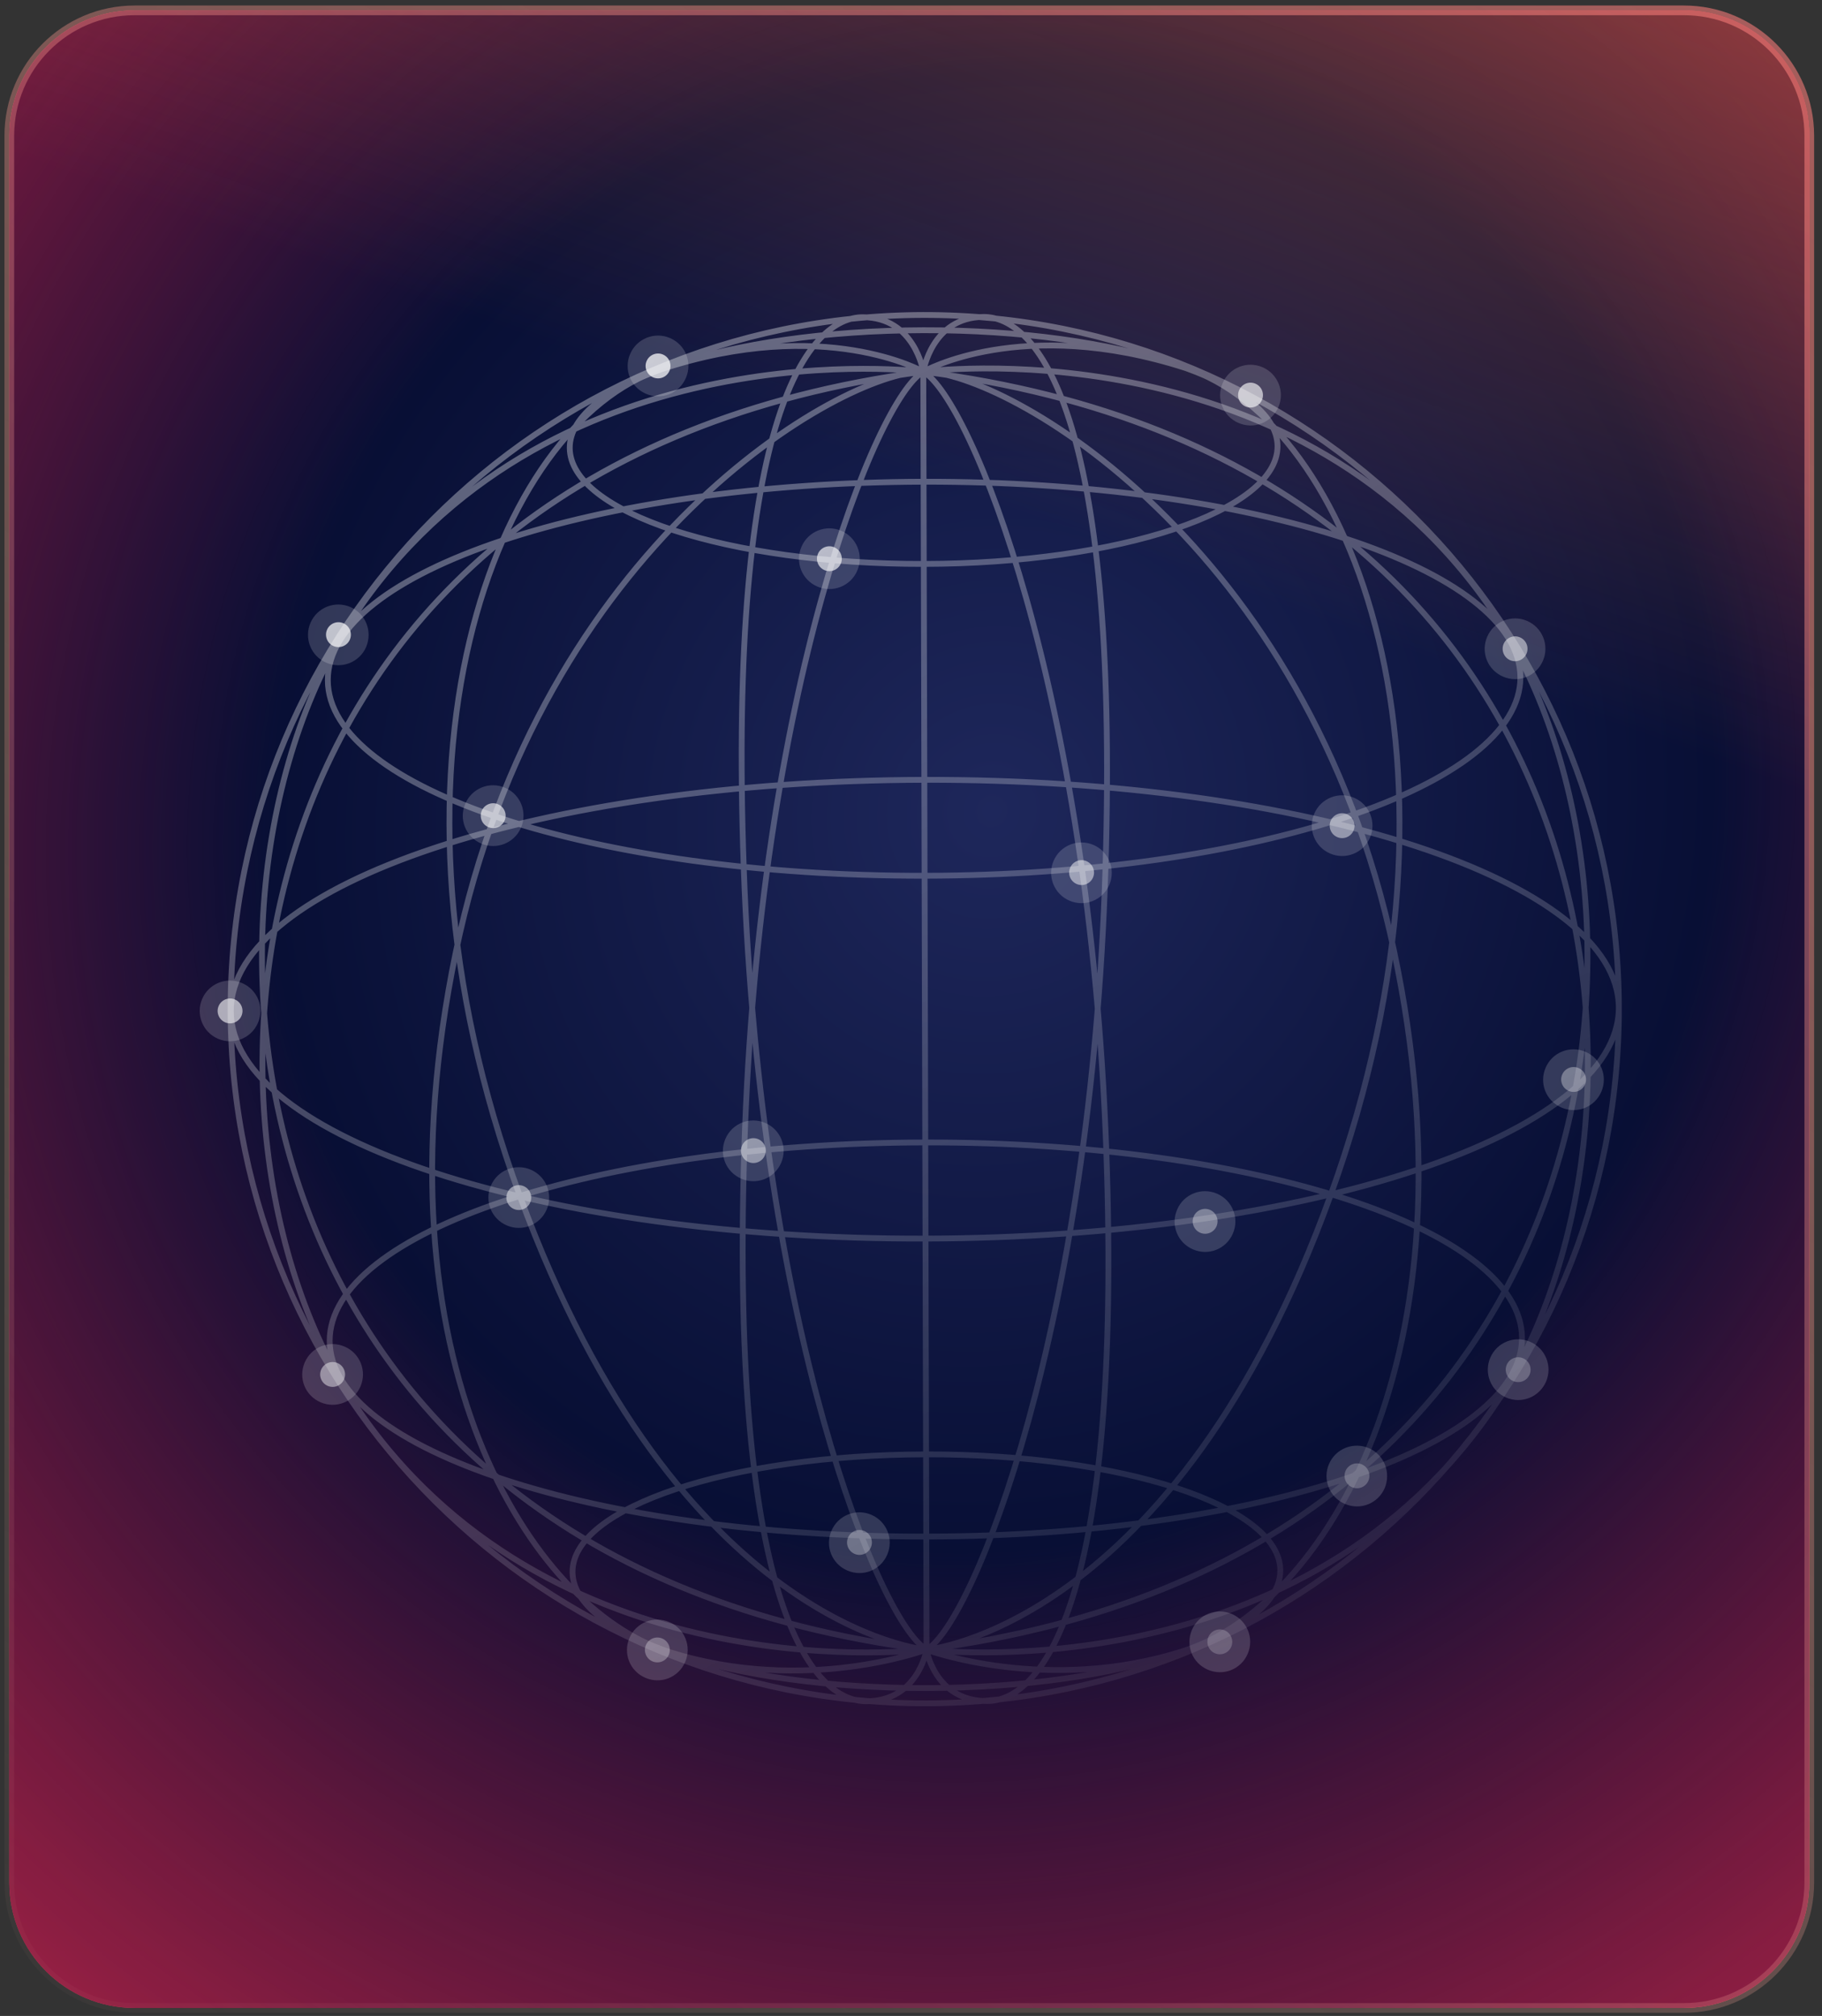
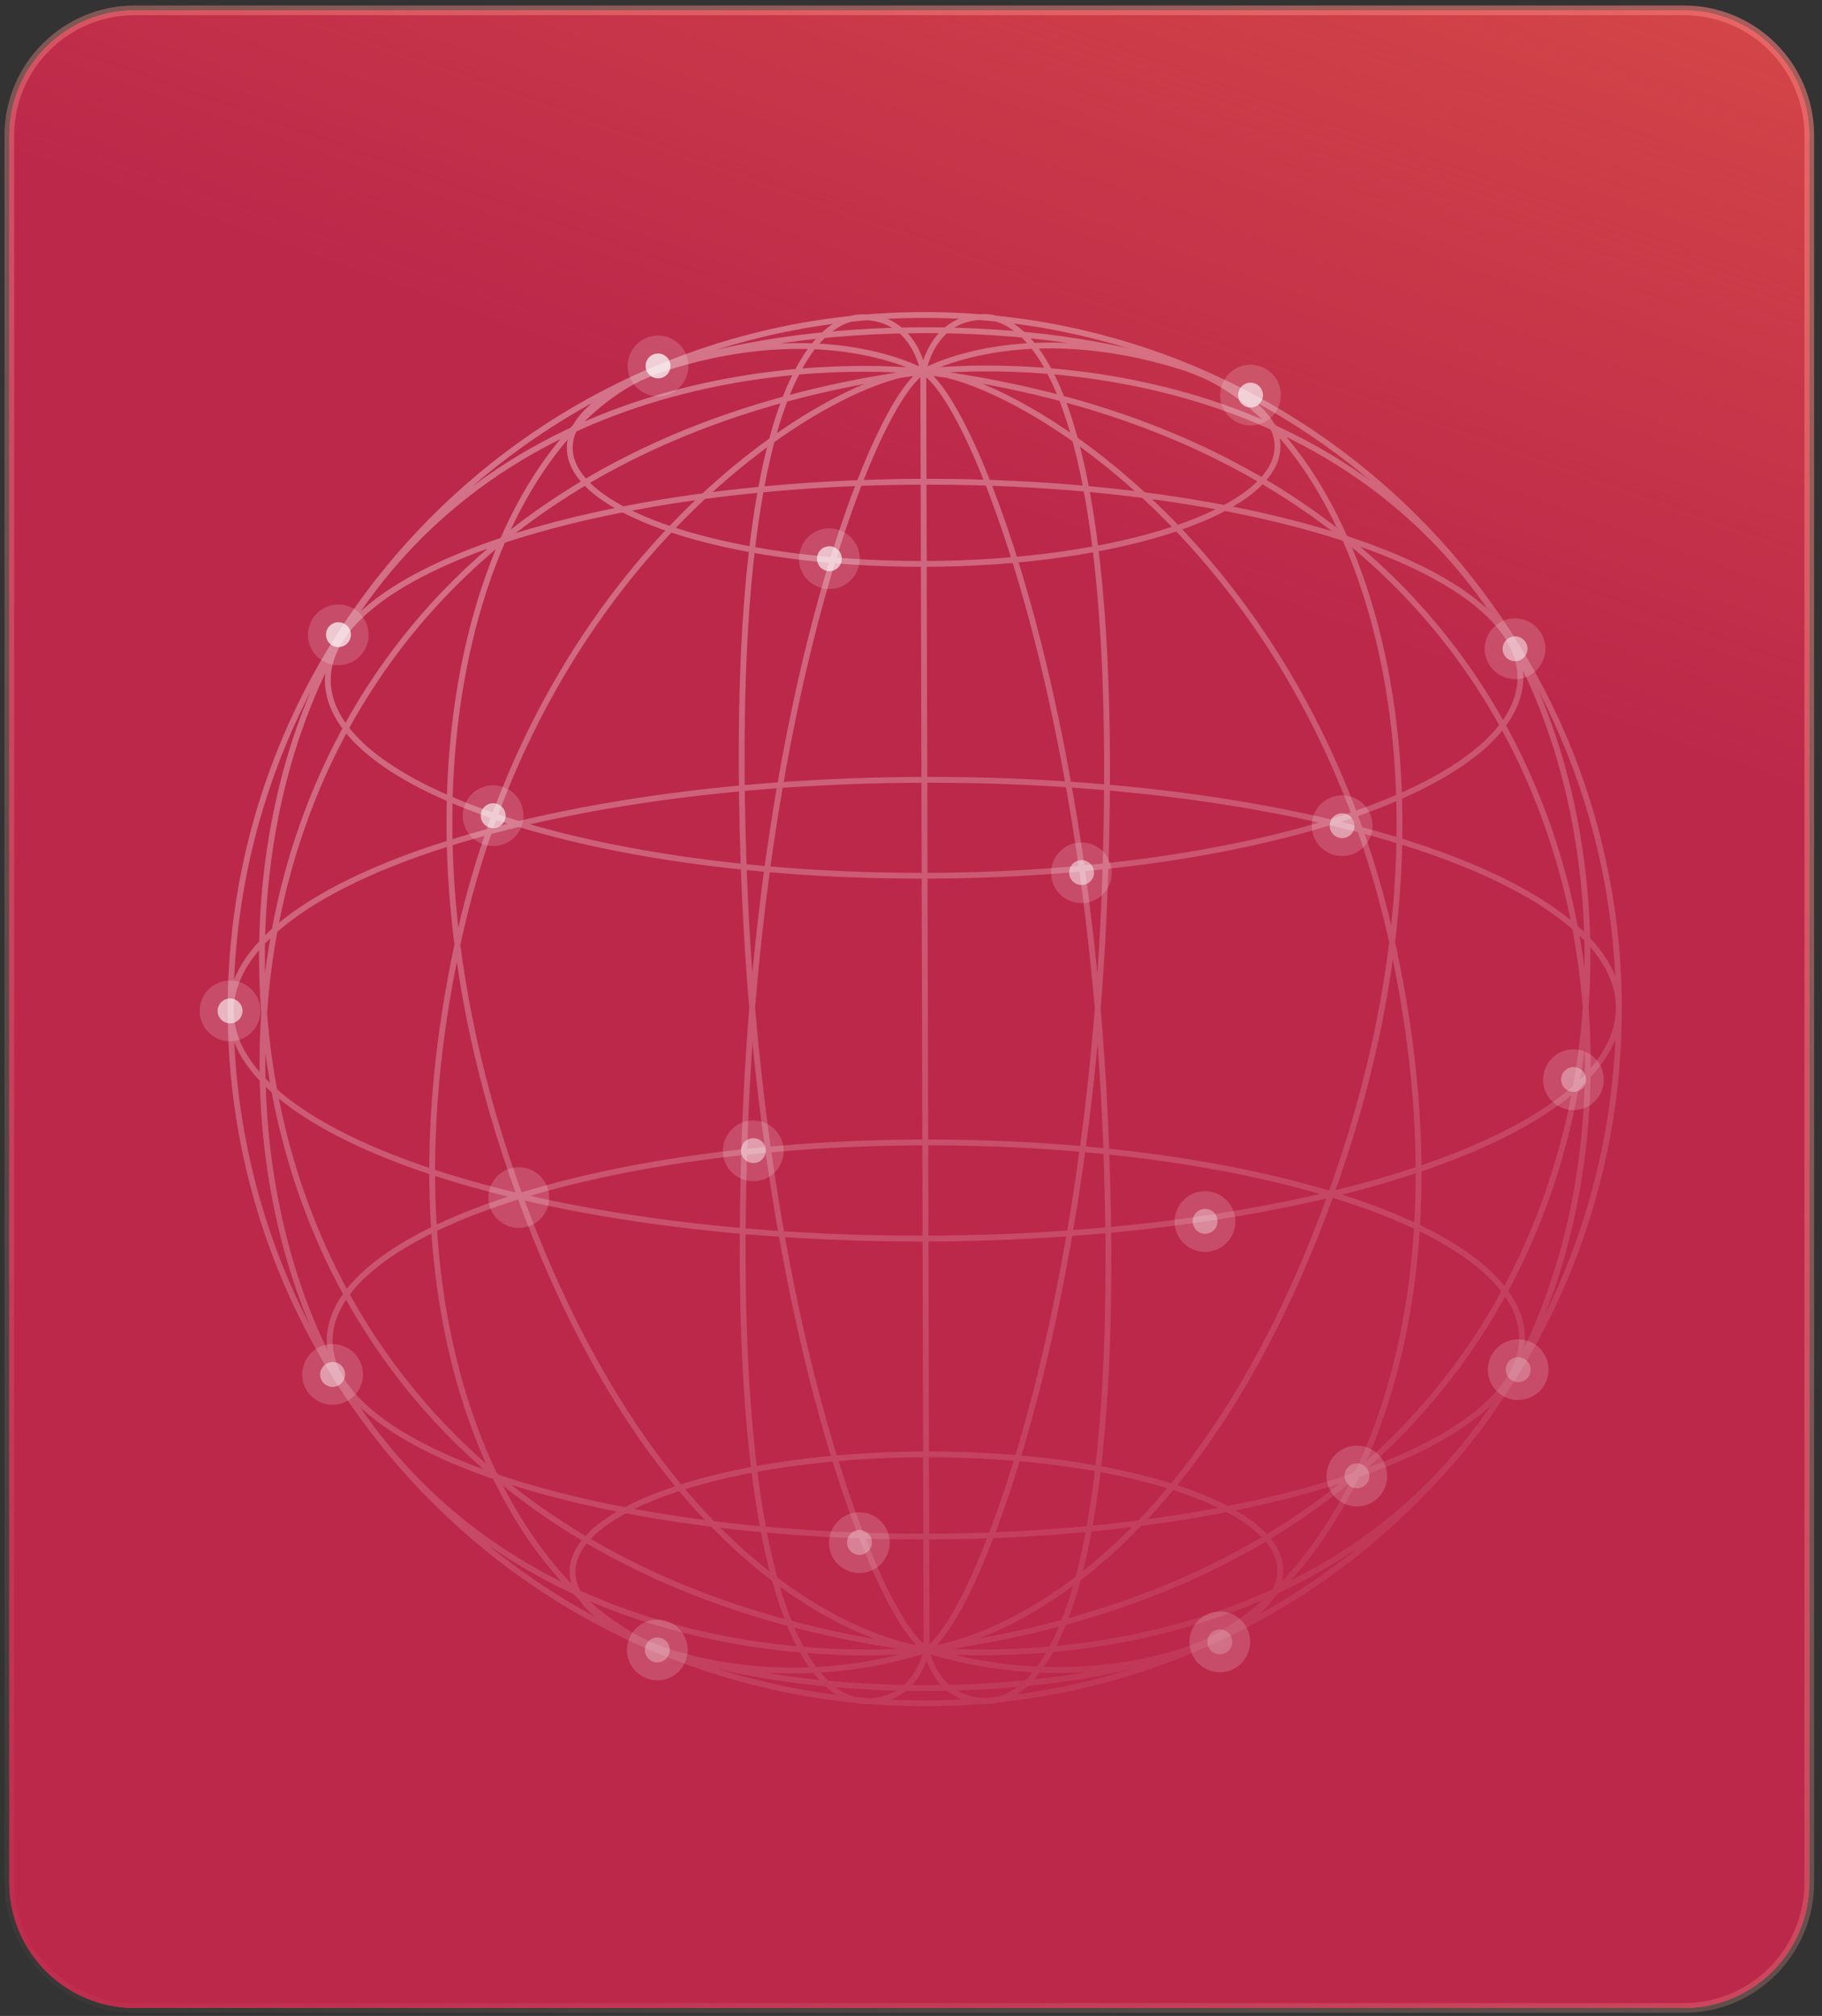
<svg xmlns="http://www.w3.org/2000/svg" width="188" height="208" viewBox="0 0 188 208" fill="none">
  <rect x="0" y="0" width="188" height="208" fill="#333333" stroke="none" />
  <path d="M186.688 14.002C186.688 6.859 180.897 1.069 173.754 1.069H13.895C6.751 1.069 0.961 6.859 0.961 14.002V194.24C0.961 201.383 6.751 207.174 13.895 207.174H173.754C180.897 207.174 186.688 201.383 186.688 194.24V14.002Z" fill="url(#paint0_linear_413_1229)" />
  <path d="M186.688 14.002C186.688 6.859 180.897 1.069 173.754 1.069H13.895C6.751 1.069 0.961 6.859 0.961 14.002V194.24C0.961 201.383 6.751 207.174 13.895 207.174H173.754C180.897 207.174 186.688 201.383 186.688 194.24V14.002Z" fill="url(#paint1_radial_413_1229)" />
-   <path d="M186.688 14.002C186.688 6.859 180.897 1.069 173.754 1.069H13.895C6.751 1.069 0.961 6.859 0.961 14.002V194.24C0.961 201.383 6.751 207.174 13.895 207.174H173.754C180.897 207.174 186.688 201.383 186.688 194.24V14.002Z" fill="url(#paint2_radial_413_1229)" />
  <path d="M186.688 14.002C186.688 6.859 180.897 1.069 173.754 1.069H13.895C6.751 1.069 0.961 6.859 0.961 14.002V194.24C0.961 201.383 6.751 207.174 13.895 207.174H173.754C180.897 207.174 186.688 201.383 186.688 194.24V14.002Z" fill="url(#paint3_linear_413_1229)" />
  <path d="M186.688 14.002C186.688 6.859 180.897 1.069 173.754 1.069H13.895C6.751 1.069 0.961 6.859 0.961 14.002V194.24C0.961 201.383 6.751 207.174 13.895 207.174H173.754C180.897 207.174 186.688 201.383 186.688 194.24V14.002Z" stroke="url(#paint4_linear_413_1229)" />
  <path d="M95.6 170.216C95.6 170.216 133.297 174.855 153.605 145.931C173.913 117.008 168.571 47.619 95.269 38.347M95.6 170.216L95.269 38.347M95.6 170.216C22.297 160.944 16.958 91.417 37.267 62.494C57.575 33.57 95.269 38.347 95.269 38.347M95.6 170.216C95.6 170.216 108.123 174.872 122.239 170.298C136.356 165.723 152.782 140.243 143.826 98.043C134.87 55.843 103.682 38.333 95.269 38.347M95.6 170.216C100.438 167.407 112.624 136.976 114.068 89.554C115.512 42.132 106.862 32.688 101.495 32.7C96.127 32.711 95.269 38.347 95.269 38.347M95.6 170.216C95.6 170.216 121.194 167.921 137.327 123.237C153.446 78.519 139.28 43.437 122.354 37.978C105.427 32.518 95.269 38.347 95.269 38.347M95.6 170.216C95.6 170.216 94.745 175.519 89.377 175.53C84.009 175.541 75.339 166.145 76.794 118.699C78.248 71.254 90.43 41.156 95.269 38.347M95.6 170.216C95.6 170.216 96.47 175.534 101.871 175.509C107.239 175.498 115.855 166.045 114.149 118.61C112.443 71.175 100.131 41.136 95.269 38.347M95.6 170.216C95.6 170.216 70.01 168.016 53.65 123.416C37.29 78.816 51.307 43.669 68.194 38.107C85.082 32.544 95.269 38.347 95.269 38.347M95.269 38.347C22.024 47.982 17.056 117.38 37.493 146.191C57.929 175.002 95.61 170.192 95.61 170.192M95.269 38.347L95.61 170.192M95.269 38.347C95.269 38.347 132.973 33.352 153.399 62.187C173.826 91.022 168.844 160.581 95.61 170.192M95.269 38.347C86.855 38.362 55.759 56.057 47.025 98.279C38.29 140.501 54.819 165.928 68.976 170.421C83.134 174.914 95.61 170.192 95.61 170.192M95.269 38.347C95.269 38.347 94.392 32.719 89.024 32.73C83.656 32.742 75.04 42.194 76.746 89.63C78.453 137.065 90.76 167.438 95.61 170.192M167.043 103.944C167.133 143.506 135.159 175.655 95.597 175.745C56.035 175.836 23.885 143.862 23.795 104.3C23.705 64.737 55.679 32.588 95.241 32.498C134.803 32.407 166.953 64.381 167.043 103.944ZM95.38 80.46C55.817 80.55 23.799 91.229 23.819 104.31C23.839 117.39 55.943 127.893 95.482 127.793C135.021 127.693 167.063 117.024 167.033 103.967C167.003 90.91 134.942 80.37 95.38 80.46ZM95.304 49.703C61.328 49.792 33.81 58.969 33.825 70.176C33.84 81.383 61.411 90.412 95.4 90.357C129.389 90.301 156.894 81.091 156.879 69.883C156.84 58.666 129.269 49.637 95.304 49.703ZM95.263 34.071C75.103 34.121 58.771 39.559 58.788 46.214C58.805 52.869 75.162 58.224 95.346 58.184C115.529 58.144 131.837 52.696 131.82 46.041C131.78 39.376 115.423 34.022 95.263 34.071ZM157.047 138.053C157.008 126.836 129.461 117.817 95.472 117.873C61.483 117.928 33.978 127.139 34.017 138.356C34.055 149.574 61.602 158.593 95.591 158.537C129.58 158.482 157.052 149.284 157.047 138.053ZM132.107 162.026C132.091 155.371 115.734 150.016 95.55 150.056C75.366 150.095 59.035 155.534 59.075 162.199C59.115 168.864 75.449 174.208 95.632 174.169C115.816 174.129 132.124 168.68 132.107 162.026Z" stroke="url(#paint5_linear_413_1229)" stroke-opacity="0.35" stroke-width="0.6" />
  <path d="M53.763 85.393C53.084 86.973 51.254 87.722 49.651 87.033C48.047 86.344 47.322 84.524 48.011 82.921C48.7 81.317 50.52 80.591 52.123 81.281C53.727 81.97 54.442 83.814 53.763 85.393ZM36.147 62.627C34.568 61.948 32.724 62.664 32.035 64.267C31.356 65.847 32.072 67.69 33.675 68.379C35.254 69.058 37.098 68.343 37.787 66.739C38.453 65.126 37.727 63.306 36.147 62.627ZM24.974 101.426C23.394 100.747 21.55 101.463 20.861 103.066C20.182 104.646 20.898 106.49 22.501 107.179C24.081 107.858 25.925 107.142 26.614 105.539C27.303 103.935 26.577 102.115 24.974 101.426ZM54.768 120.684C53.188 120.005 51.344 120.721 50.655 122.324C49.966 123.927 50.692 125.747 52.295 126.436C53.875 127.115 55.719 126.4 56.408 124.796C57.097 123.193 56.347 121.363 54.768 120.684ZM130.269 37.888C128.689 37.209 126.845 37.925 126.156 39.528C125.467 41.131 126.193 42.951 127.796 43.64C129.399 44.33 131.22 43.603 131.909 42C132.598 40.397 131.848 38.567 130.269 37.888ZM139.721 82.312C138.141 81.633 136.298 82.349 135.608 83.952C134.93 85.532 135.645 87.376 137.249 88.065C138.828 88.744 140.672 88.028 141.361 86.425C142.05 84.821 141.301 82.991 139.721 82.312ZM125.573 123.157C123.994 122.478 122.15 123.194 121.461 124.797C120.772 126.4 121.498 128.22 123.101 128.909C124.704 129.598 126.524 128.873 127.214 127.269C127.903 125.666 127.153 123.836 125.573 123.157ZM89.909 156.29C88.329 155.611 86.486 156.327 85.796 157.93C85.107 159.533 85.833 161.353 87.436 162.042C89.04 162.731 90.86 162.005 91.549 160.402C92.238 158.799 91.489 156.969 89.909 156.29ZM78.963 115.86C77.383 115.181 75.539 115.897 74.85 117.5C74.161 119.103 74.887 120.924 76.49 121.613C78.094 122.302 79.914 121.576 80.603 119.973C81.292 118.37 80.543 116.539 78.963 115.86ZM35.556 138.934C33.976 138.255 32.132 138.97 31.443 140.574C30.754 142.177 31.48 143.997 33.083 144.686C34.663 145.365 36.507 144.649 37.196 143.046C37.885 141.443 37.135 139.613 35.556 138.934ZM127.102 166.521C125.522 165.842 123.678 166.558 122.989 168.161C122.3 169.765 123.026 171.585 124.629 172.274C126.232 172.963 128.053 172.237 128.742 170.634C129.431 169.031 128.681 167.2 127.102 166.521ZM69.134 34.879C67.555 34.2 65.711 34.916 65.022 36.519C64.332 38.122 65.058 39.943 66.662 40.632C68.265 41.321 70.085 40.595 70.774 38.992C71.463 37.388 70.737 35.568 69.134 34.879ZM141.242 149.415C139.662 148.736 137.818 149.452 137.129 151.055C136.45 152.635 137.166 154.479 138.769 155.168C140.372 155.857 142.193 155.131 142.882 153.528C143.547 151.915 142.821 150.094 141.242 149.415ZM157.885 138.441C156.306 137.762 154.462 138.478 153.773 140.081C153.094 141.661 153.81 143.505 155.413 144.194C156.992 144.873 158.836 144.157 159.525 142.554C160.214 140.951 159.465 139.12 157.885 138.441ZM69.063 167.357C67.484 166.678 65.64 167.394 64.951 168.997C64.262 170.6 64.988 172.421 66.591 173.11C68.194 173.799 70.014 173.073 70.703 171.47C71.392 169.867 70.643 168.036 69.063 167.357ZM86.814 54.768C85.234 54.089 83.39 54.805 82.701 56.408C82.012 58.011 82.738 59.831 84.341 60.52C85.921 61.199 87.765 60.484 88.454 58.88C89.143 57.277 88.393 55.447 86.814 54.768ZM112.827 87.177C111.247 86.498 109.403 87.213 108.714 88.817C108.035 90.396 108.751 92.24 110.354 92.929C111.934 93.608 113.778 92.892 114.467 91.289C115.132 89.676 114.406 87.856 112.827 87.177ZM157.565 64.061C155.986 63.382 154.142 64.098 153.453 65.701C152.764 67.304 153.489 69.124 155.093 69.813C156.696 70.502 158.516 69.777 159.205 68.173C159.894 66.57 159.145 64.74 157.565 64.061ZM163.594 108.522C162.015 107.843 160.171 108.559 159.482 110.162C158.793 111.765 159.518 113.585 161.122 114.275C162.725 114.964 164.545 114.238 165.234 112.634C165.923 111.031 165.174 109.201 163.594 108.522Z" fill="white" fill-opacity="0.17" />
  <path d="M50.382 85.337C51.033 85.617 51.787 85.316 52.067 84.665C52.347 84.014 52.046 83.26 51.395 82.98C50.744 82.7 49.989 83.001 49.709 83.652C49.43 84.303 49.731 85.058 50.382 85.337Z" fill="url(#paint6_linear_413_1229)" />
-   <path d="M53.025 124.74C53.676 125.02 54.431 124.719 54.71 124.068C54.99 123.417 54.689 122.662 54.038 122.383C53.387 122.103 52.633 122.404 52.353 123.055C52.073 123.706 52.374 124.46 53.025 124.74Z" fill="url(#paint7_linear_413_1229)" />
  <path d="M128.527 41.945C129.178 42.224 129.933 41.923 130.213 41.272C130.492 40.621 130.191 39.867 129.54 39.587C128.889 39.307 128.135 39.608 127.855 40.259C127.575 40.91 127.876 41.665 128.527 41.945Z" fill="url(#paint8_linear_413_1229)" />
  <path d="M137.979 86.369C138.63 86.648 139.385 86.348 139.665 85.697C139.944 85.046 139.644 84.291 138.992 84.011C138.341 83.731 137.587 84.032 137.307 84.683C137.027 85.334 137.328 86.089 137.979 86.369Z" fill="url(#paint9_linear_413_1229)" />
  <path d="M123.841 127.19C124.492 127.47 125.247 127.169 125.527 126.518C125.807 125.867 125.506 125.112 124.855 124.832C124.203 124.552 123.449 124.853 123.169 125.504C122.889 126.155 123.19 126.91 123.841 127.19Z" fill="url(#paint10_linear_413_1229)" />
  <path d="M88.177 160.323C88.828 160.603 89.582 160.302 89.862 159.651C90.142 159 89.841 158.245 89.19 157.965C88.539 157.685 87.784 157.986 87.505 158.637C87.225 159.288 87.526 160.043 88.177 160.323Z" fill="url(#paint11_linear_413_1229)" />
  <path d="M77.231 119.893C77.882 120.173 78.636 119.872 78.916 119.221C79.196 118.57 78.895 117.816 78.244 117.536C77.593 117.256 76.838 117.557 76.559 118.208C76.279 118.859 76.58 119.614 77.231 119.893Z" fill="url(#paint12_linear_413_1229)" />
  <path d="M33.814 142.99C34.465 143.27 35.219 142.969 35.499 142.318C35.779 141.667 35.478 140.912 34.827 140.633C34.176 140.353 33.422 140.654 33.142 141.305C32.862 141.956 33.163 142.71 33.814 142.99Z" fill="url(#paint13_linear_413_1229)" />
  <path d="M125.36 170.578C126.011 170.858 126.766 170.557 127.045 169.906C127.325 169.255 127.024 168.5 126.373 168.22C125.722 167.941 124.968 168.241 124.688 168.892C124.408 169.544 124.709 170.298 125.36 170.578Z" fill="url(#paint14_linear_413_1229)" />
  <path d="M67.392 38.936C68.043 39.216 68.798 38.915 69.078 38.264C69.358 37.613 69.057 36.858 68.406 36.578C67.755 36.298 67 36.599 66.72 37.251C66.44 37.902 66.741 38.656 67.392 38.936Z" fill="url(#paint15_linear_413_1229)" />
  <path d="M139.51 153.449C140.161 153.728 140.916 153.427 141.196 152.776C141.475 152.125 141.175 151.371 140.523 151.091C139.872 150.811 139.118 151.112 138.838 151.763C138.558 152.414 138.859 153.169 139.51 153.449Z" fill="url(#paint16_linear_413_1229)" />
  <path d="M156.143 142.498C156.794 142.778 157.549 142.477 157.828 141.826C158.108 141.175 157.807 140.42 157.156 140.14C156.505 139.86 155.751 140.161 155.471 140.812C155.191 141.463 155.492 142.218 156.143 142.498Z" fill="url(#paint17_linear_413_1229)" />
  <path d="M67.321 171.414C67.972 171.694 68.727 171.393 69.007 170.742C69.287 170.091 68.986 169.336 68.335 169.056C67.683 168.777 66.929 169.077 66.649 169.729C66.369 170.38 66.67 171.134 67.321 171.414Z" fill="url(#paint18_linear_413_1229)" />
  <path d="M85.072 58.824C85.722 59.104 86.477 58.803 86.757 58.152C87.037 57.501 86.736 56.747 86.085 56.467C85.434 56.187 84.679 56.488 84.399 57.139C84.12 57.79 84.42 58.545 85.072 58.824Z" fill="url(#paint19_linear_413_1229)" />
  <path d="M111.095 91.21C111.746 91.49 112.501 91.189 112.781 90.538C113.061 89.886 112.76 89.132 112.109 88.852C111.457 88.572 110.703 88.873 110.423 89.524C110.143 90.175 110.444 90.93 111.095 91.21Z" fill="url(#paint20_linear_413_1229)" />
  <path d="M155.824 68.118C156.475 68.398 157.229 68.097 157.509 67.446C157.789 66.795 157.488 66.04 156.837 65.76C156.186 65.48 155.431 65.781 155.152 66.432C154.872 67.083 155.173 67.838 155.824 68.118Z" fill="url(#paint21_linear_413_1229)" />
  <path d="M161.863 112.555C162.514 112.835 163.268 112.534 163.548 111.883C163.828 111.232 163.527 110.477 162.876 110.197C162.225 109.918 161.47 110.219 161.191 110.87C160.911 111.521 161.212 112.275 161.863 112.555Z" fill="url(#paint22_linear_413_1229)" />
  <path d="M34.415 66.66C35.066 66.94 35.821 66.639 36.101 65.988C36.38 65.337 36.08 64.582 35.428 64.302C34.777 64.023 34.023 64.323 33.743 64.975C33.463 65.626 33.764 66.38 34.415 66.66Z" fill="url(#paint23_linear_413_1229)" />
  <path d="M23.232 105.483C23.883 105.763 24.637 105.462 24.917 104.811C25.197 104.16 24.896 103.405 24.245 103.125C23.594 102.845 22.84 103.146 22.56 103.797C22.28 104.448 22.581 105.203 23.232 105.483Z" fill="url(#paint24_linear_413_1229)" />
  <defs>
    <linearGradient id="paint0_linear_413_1229" x1="77.078" y1="150.163" x2="33.153" y2="211.547" gradientUnits="userSpaceOnUse">
      <stop stop-color="#E04847" />
      <stop offset="1" stop-color="#C13350" />
    </linearGradient>
    <radialGradient id="paint1_radial_413_1229" cx="0" cy="0" r="1" gradientUnits="userSpaceOnUse" gradientTransform="translate(108.86 126.221) rotate(111.285) scale(199.968 202.755)">
      <stop offset="0.812" stop-color="#BC284A" />
      <stop offset="1" stop-color="#BC284A" stop-opacity="0" />
    </radialGradient>
    <radialGradient id="paint2_radial_413_1229" cx="0" cy="0" r="1" gradientUnits="userSpaceOnUse" gradientTransform="translate(102.176 83.689) rotate(103.549) scale(178.476 172.422)">
      <stop stop-color="#1E275B" />
      <stop offset="0.432" stop-color="#080F35" />
      <stop offset="1" stop-color="#120029" stop-opacity="0" />
    </radialGradient>
    <linearGradient id="paint3_linear_413_1229" x1="22.271" y1="-230.651" x2="-58.11" y2="-5.142" gradientUnits="userSpaceOnUse">
      <stop stop-color="#B62533" />
      <stop offset="0.157" stop-color="#F97842" />
      <stop offset="1" stop-color="#F97842" stop-opacity="0" />
    </linearGradient>
    <linearGradient id="paint4_linear_413_1229" x1="284.142" y1="-164.472" x2="9.485" y2="227.15" gradientUnits="userSpaceOnUse">
      <stop stop-color="#F34A52" />
      <stop offset="1" stop-color="#F9C0AE" stop-opacity="0" />
    </linearGradient>
    <linearGradient id="paint5_linear_413_1229" x1="56.133" y1="41.653" x2="132.821" y2="205.535" gradientUnits="userSpaceOnUse">
      <stop stop-color="white" />
      <stop offset="1" stop-color="white" stop-opacity="0" />
    </linearGradient>
    <linearGradient id="paint6_linear_413_1229" x1="16.091" y1="-18.386" x2="123.546" y2="192.082" gradientUnits="userSpaceOnUse">
      <stop stop-color="white" />
      <stop offset="1" stop-color="white" stop-opacity="0.13" />
    </linearGradient>
    <linearGradient id="paint7_linear_413_1229" x1="16.091" y1="-18.386" x2="123.546" y2="192.082" gradientUnits="userSpaceOnUse">
      <stop stop-color="white" />
      <stop offset="1" stop-color="white" stop-opacity="0.13" />
    </linearGradient>
    <linearGradient id="paint8_linear_413_1229" x1="16.091" y1="-18.386" x2="123.546" y2="192.082" gradientUnits="userSpaceOnUse">
      <stop stop-color="white" />
      <stop offset="1" stop-color="white" stop-opacity="0.13" />
    </linearGradient>
    <linearGradient id="paint9_linear_413_1229" x1="16.091" y1="-18.386" x2="123.546" y2="192.082" gradientUnits="userSpaceOnUse">
      <stop stop-color="white" />
      <stop offset="1" stop-color="white" stop-opacity="0.13" />
    </linearGradient>
    <linearGradient id="paint10_linear_413_1229" x1="16.091" y1="-18.386" x2="123.546" y2="192.082" gradientUnits="userSpaceOnUse">
      <stop stop-color="white" />
      <stop offset="1" stop-color="white" stop-opacity="0.13" />
    </linearGradient>
    <linearGradient id="paint11_linear_413_1229" x1="16.091" y1="-18.386" x2="123.546" y2="192.082" gradientUnits="userSpaceOnUse">
      <stop stop-color="white" />
      <stop offset="1" stop-color="white" stop-opacity="0.13" />
    </linearGradient>
    <linearGradient id="paint12_linear_413_1229" x1="16.091" y1="-18.386" x2="123.546" y2="192.082" gradientUnits="userSpaceOnUse">
      <stop stop-color="white" />
      <stop offset="1" stop-color="white" stop-opacity="0.13" />
    </linearGradient>
    <linearGradient id="paint13_linear_413_1229" x1="16.091" y1="-18.386" x2="123.546" y2="192.082" gradientUnits="userSpaceOnUse">
      <stop stop-color="white" />
      <stop offset="1" stop-color="white" stop-opacity="0.13" />
    </linearGradient>
    <linearGradient id="paint14_linear_413_1229" x1="16.091" y1="-18.386" x2="123.546" y2="192.082" gradientUnits="userSpaceOnUse">
      <stop stop-color="white" />
      <stop offset="1" stop-color="white" stop-opacity="0.13" />
    </linearGradient>
    <linearGradient id="paint15_linear_413_1229" x1="16.091" y1="-18.386" x2="123.546" y2="192.082" gradientUnits="userSpaceOnUse">
      <stop stop-color="white" />
      <stop offset="1" stop-color="white" stop-opacity="0.13" />
    </linearGradient>
    <linearGradient id="paint16_linear_413_1229" x1="16.091" y1="-18.386" x2="123.546" y2="192.082" gradientUnits="userSpaceOnUse">
      <stop stop-color="white" />
      <stop offset="1" stop-color="white" stop-opacity="0.13" />
    </linearGradient>
    <linearGradient id="paint17_linear_413_1229" x1="16.091" y1="-18.386" x2="123.546" y2="192.082" gradientUnits="userSpaceOnUse">
      <stop stop-color="white" />
      <stop offset="1" stop-color="white" stop-opacity="0.13" />
    </linearGradient>
    <linearGradient id="paint18_linear_413_1229" x1="16.091" y1="-18.386" x2="123.546" y2="192.082" gradientUnits="userSpaceOnUse">
      <stop stop-color="white" />
      <stop offset="1" stop-color="white" stop-opacity="0.13" />
    </linearGradient>
    <linearGradient id="paint19_linear_413_1229" x1="16.091" y1="-18.386" x2="123.546" y2="192.082" gradientUnits="userSpaceOnUse">
      <stop stop-color="white" />
      <stop offset="1" stop-color="white" stop-opacity="0.13" />
    </linearGradient>
    <linearGradient id="paint20_linear_413_1229" x1="16.091" y1="-18.386" x2="123.546" y2="192.082" gradientUnits="userSpaceOnUse">
      <stop stop-color="white" />
      <stop offset="1" stop-color="white" stop-opacity="0.13" />
    </linearGradient>
    <linearGradient id="paint21_linear_413_1229" x1="16.091" y1="-18.386" x2="123.546" y2="192.082" gradientUnits="userSpaceOnUse">
      <stop stop-color="white" />
      <stop offset="1" stop-color="white" stop-opacity="0.13" />
    </linearGradient>
    <linearGradient id="paint22_linear_413_1229" x1="16.091" y1="-18.386" x2="123.546" y2="192.082" gradientUnits="userSpaceOnUse">
      <stop stop-color="white" />
      <stop offset="1" stop-color="white" stop-opacity="0.13" />
    </linearGradient>
    <linearGradient id="paint23_linear_413_1229" x1="16.091" y1="-18.386" x2="123.546" y2="192.082" gradientUnits="userSpaceOnUse">
      <stop stop-color="white" />
      <stop offset="1" stop-color="white" stop-opacity="0.13" />
    </linearGradient>
    <linearGradient id="paint24_linear_413_1229" x1="16.091" y1="-18.386" x2="123.546" y2="192.082" gradientUnits="userSpaceOnUse">
      <stop stop-color="white" />
      <stop offset="1" stop-color="white" stop-opacity="0.13" />
    </linearGradient>
  </defs>
</svg>